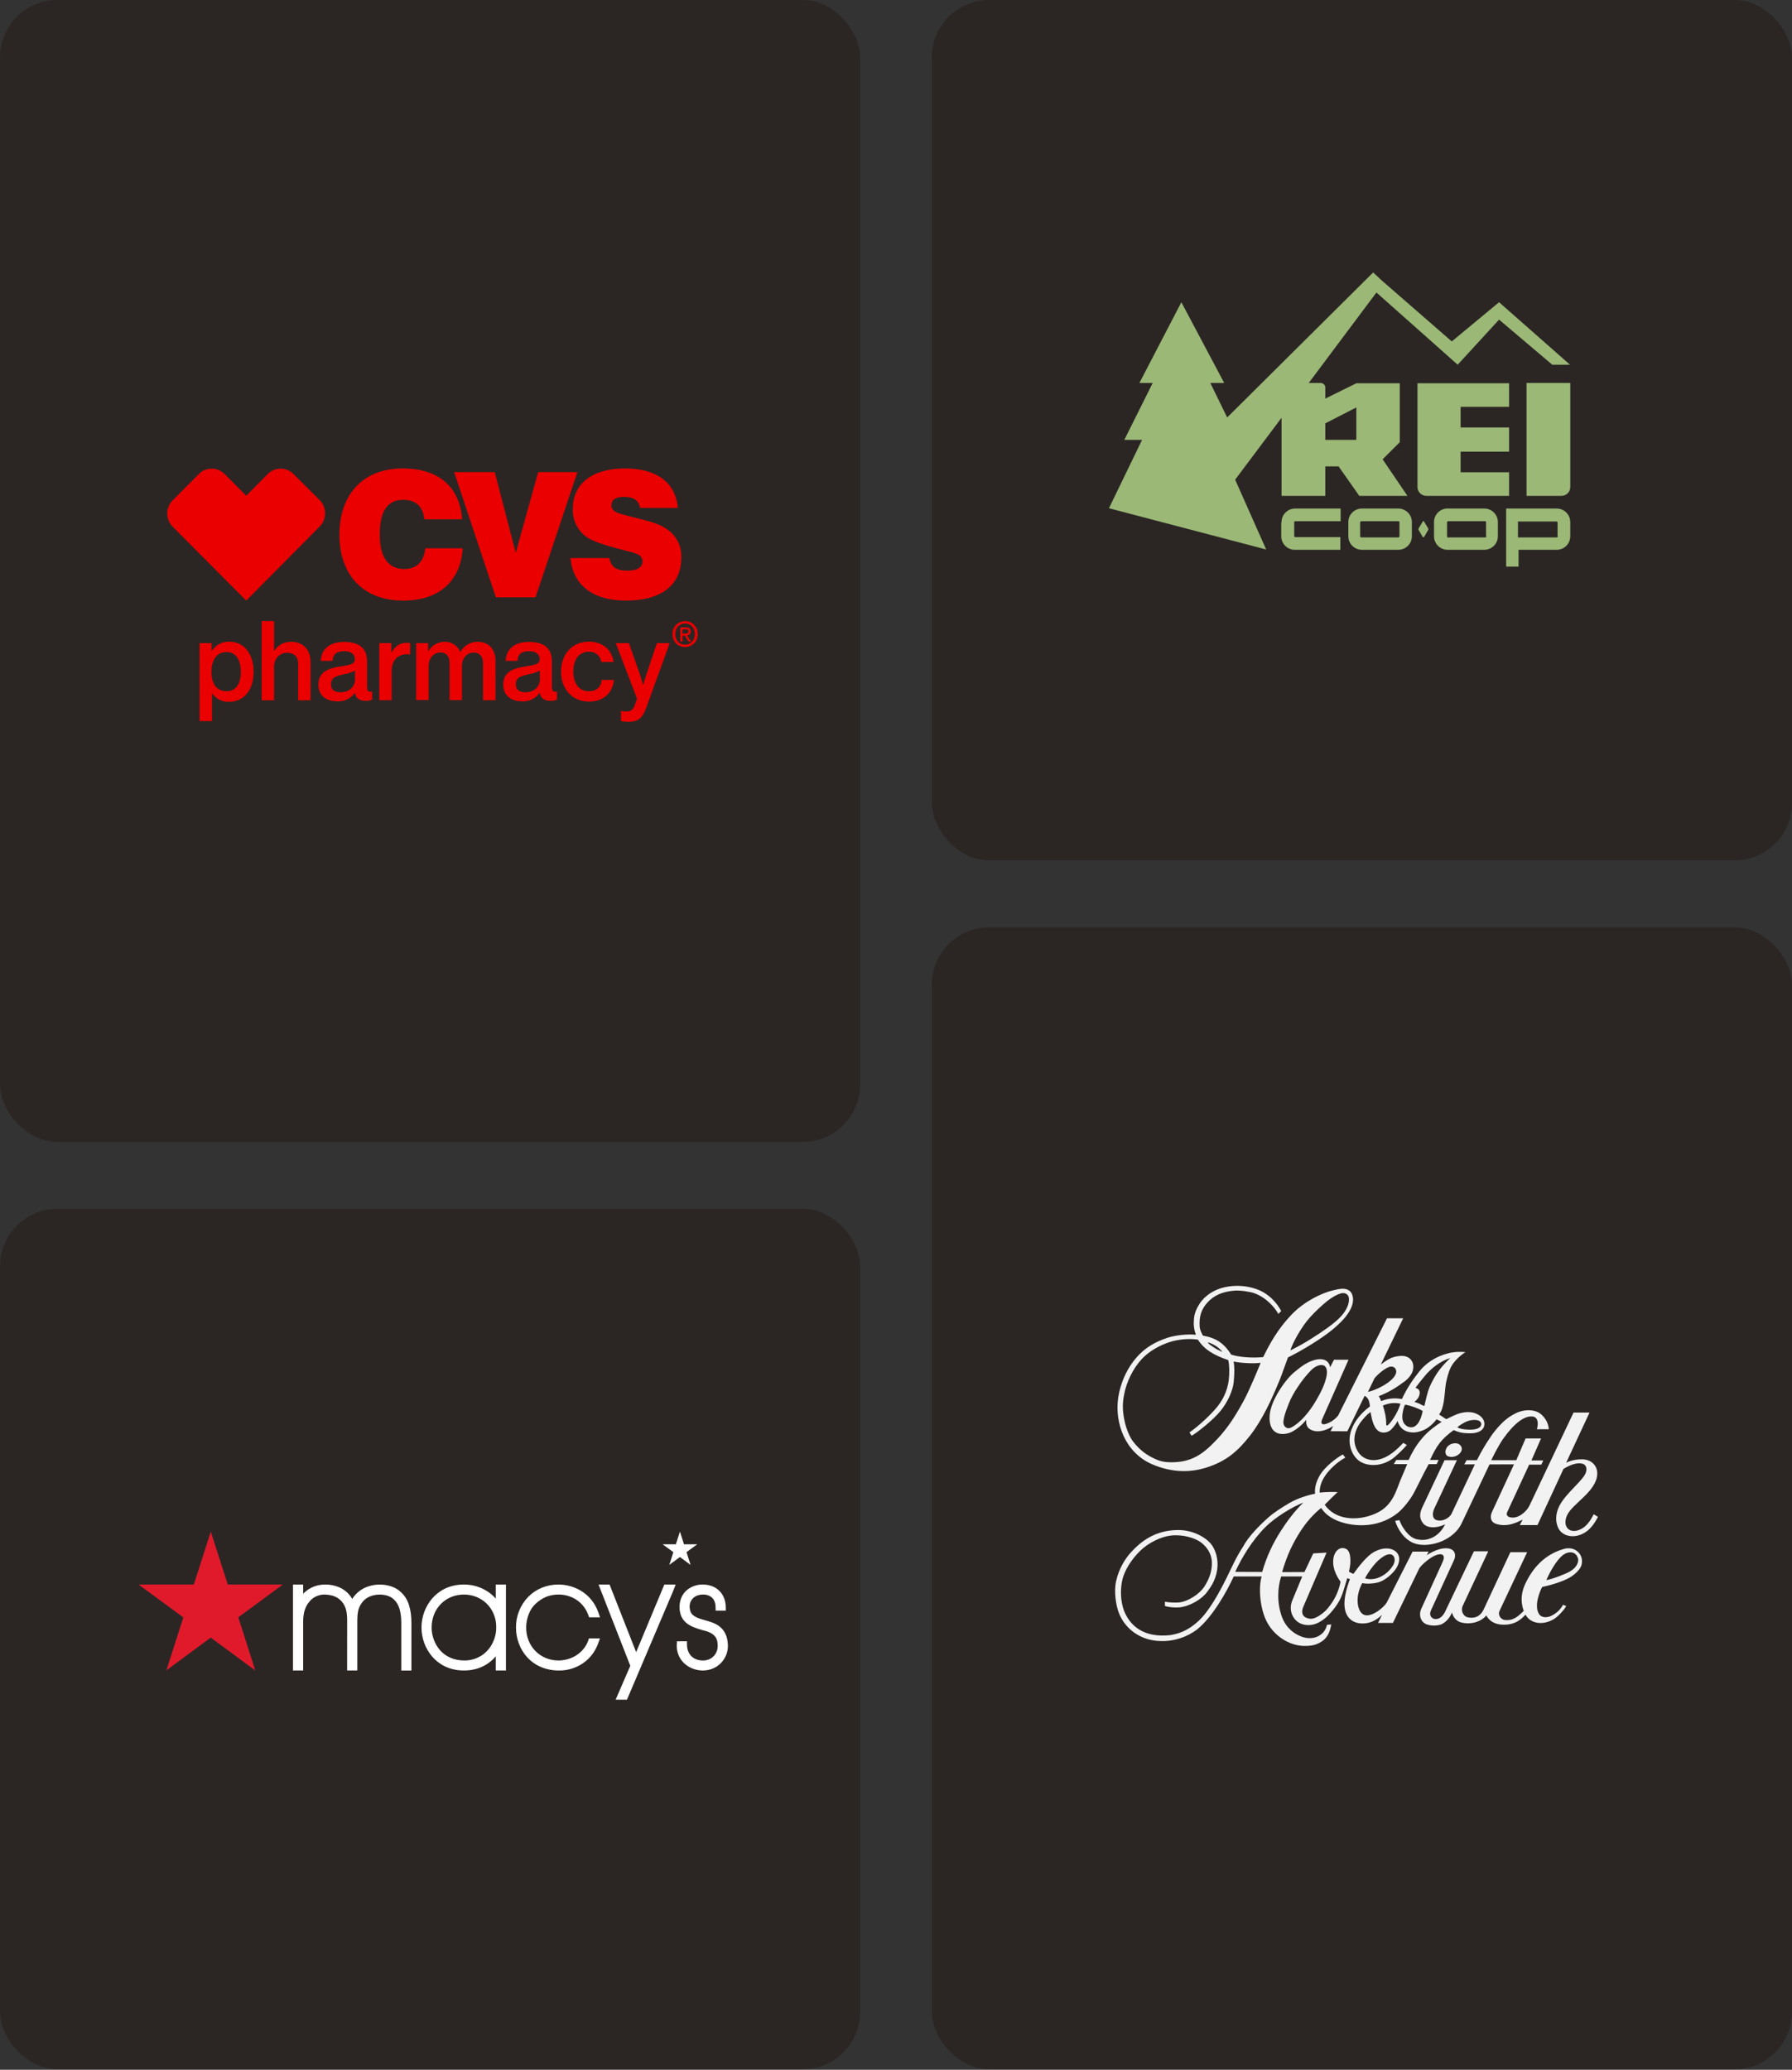
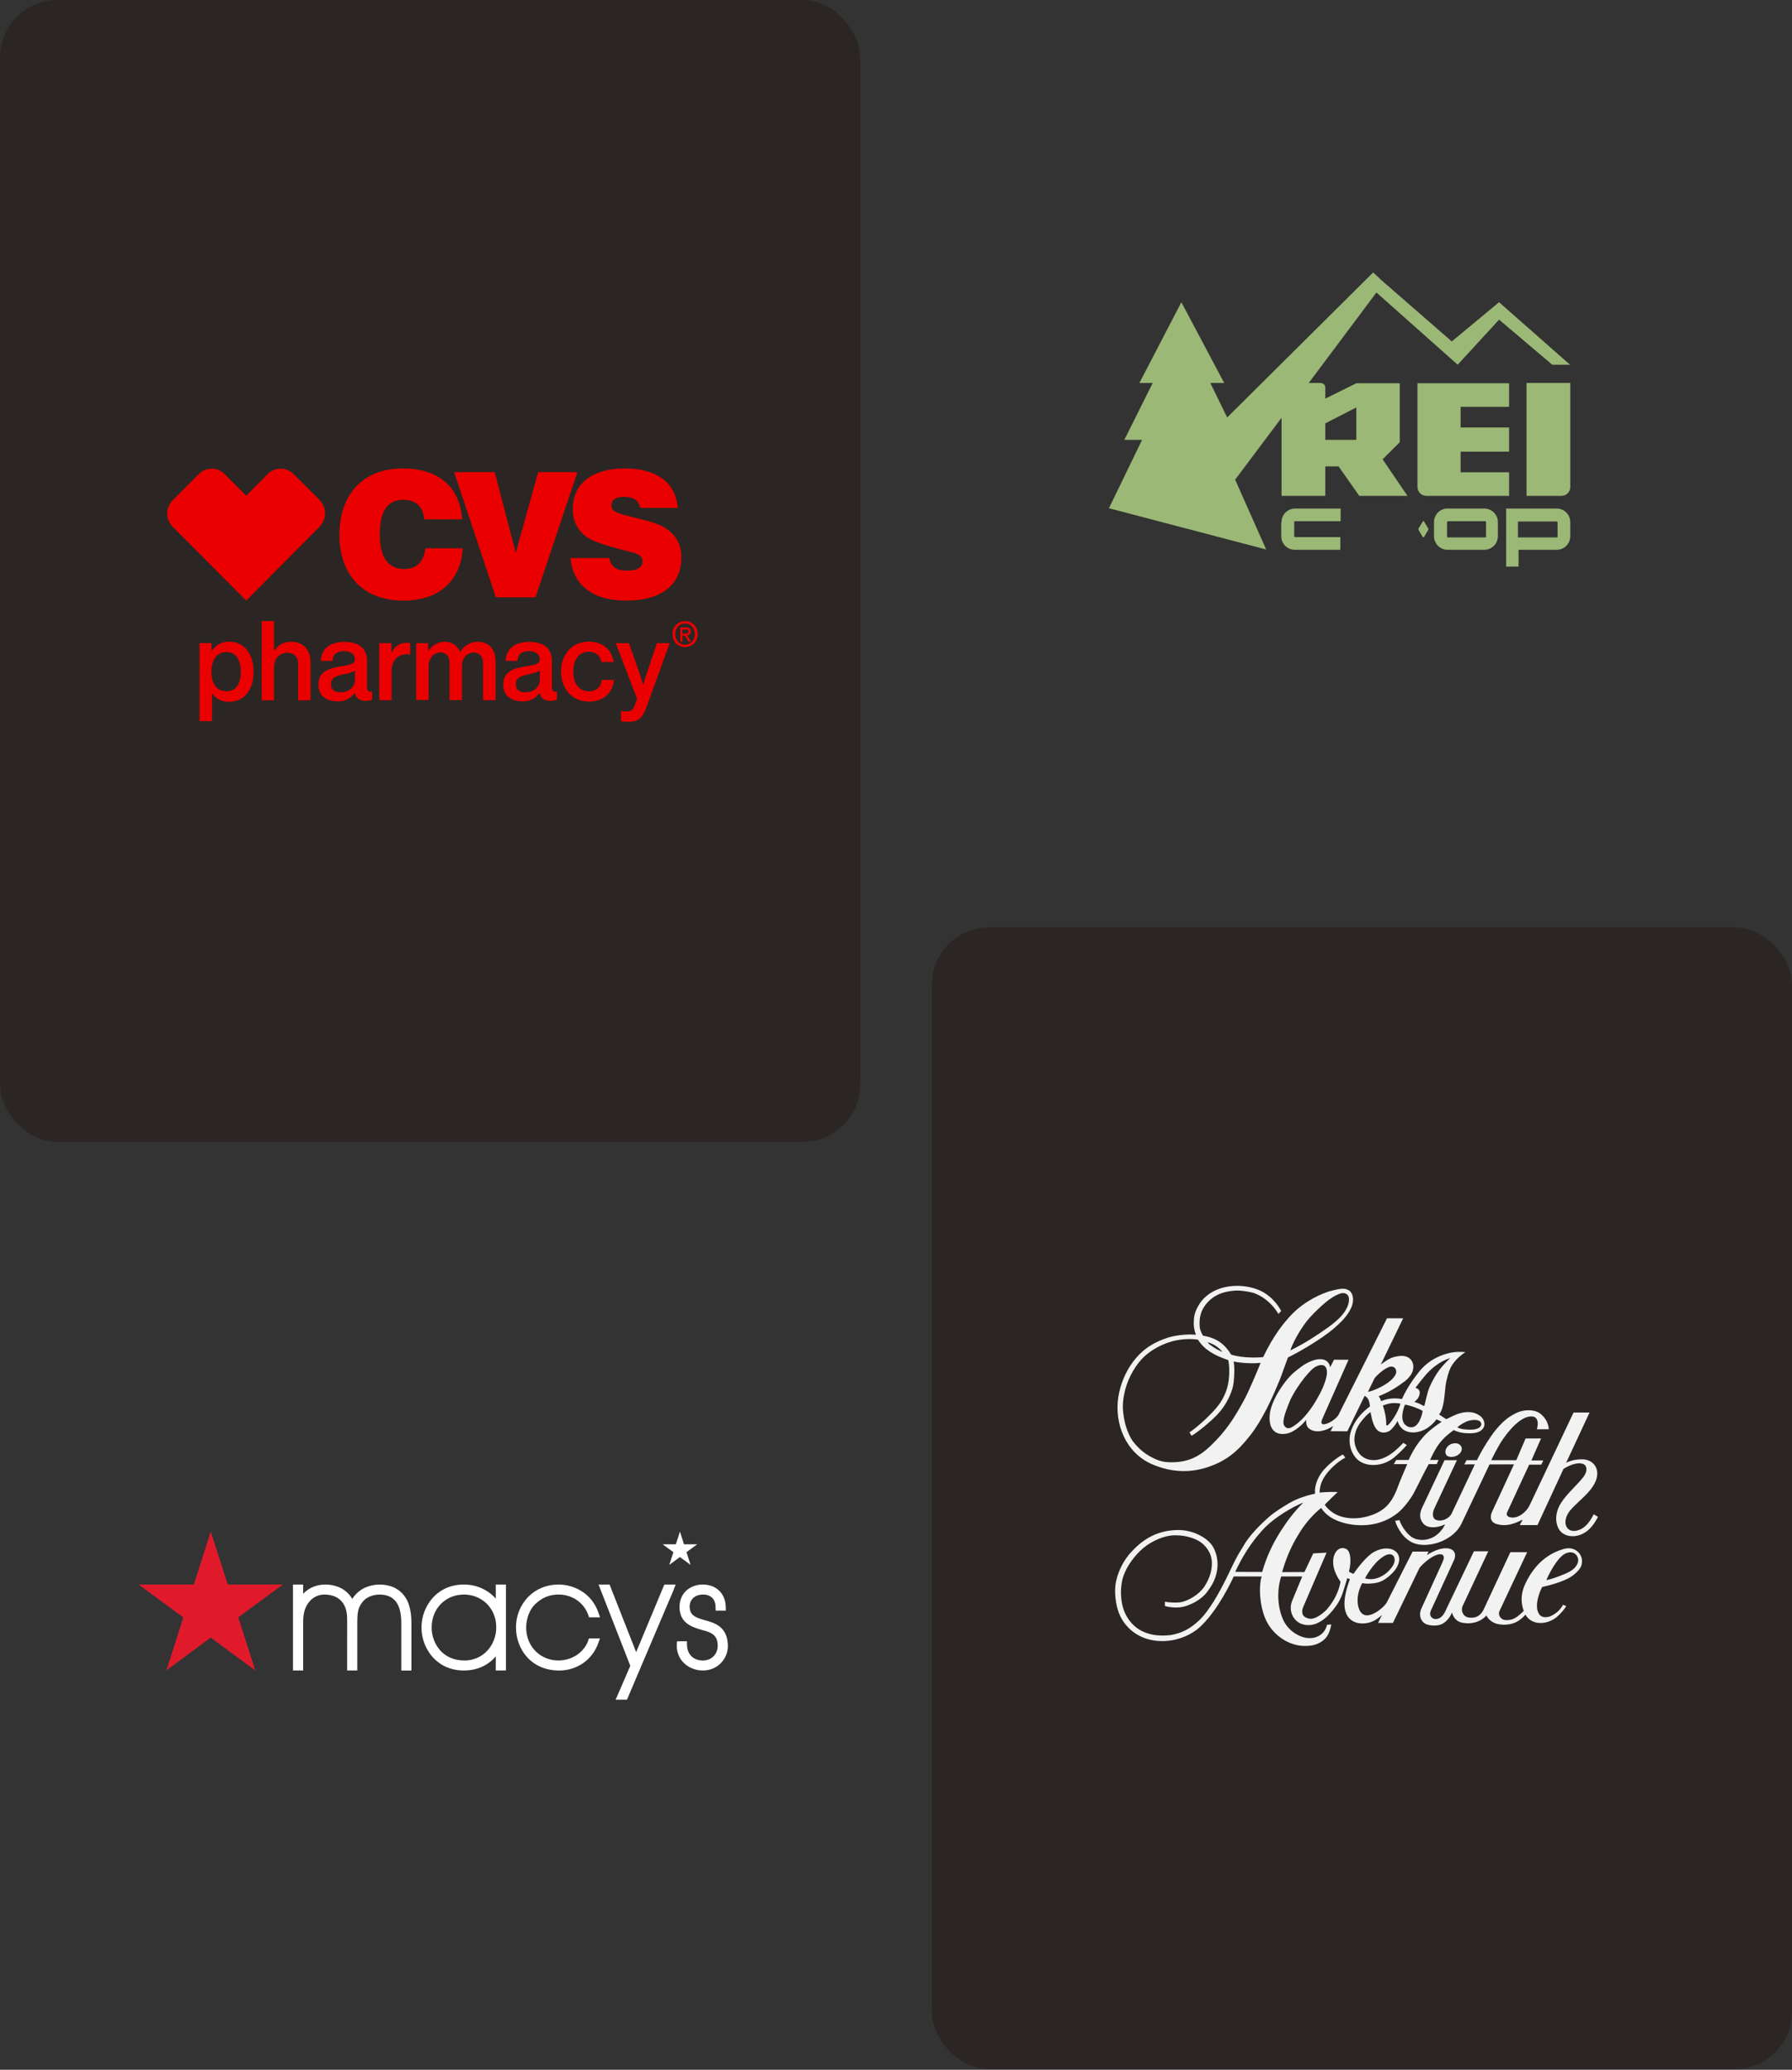
<svg xmlns="http://www.w3.org/2000/svg" width="375" height="433" viewBox="0 0 375 433" fill="none">
  <rect x="0" y="0" width="375" height="433" fill="#333333" stroke="none" />
  <rect width="180" height="238.889" rx="12" fill="#2B2624" />
  <path d="M129.951 150.85V148.717H130.005C130.343 148.813 130.694 148.859 131.045 148.853C132.017 148.853 132.475 148.513 132.813 147.535L133.312 146.177L128.858 134.547H131.612L133.798 140.769C134.163 141.815 134.568 143.256 134.568 143.256H134.622C134.622 143.256 135 141.815 135.377 140.769L137.47 134.547H140.142L135.377 147.671C134.487 150.225 133.596 151 131.558 151H131.261C130.821 151.004 130.381 150.959 129.951 150.864V150.85ZM41.772 150.85V134.547H44.269V136.109H44.337C45.146 135.022 46.28 134.234 47.954 134.234C51.031 134.234 53.069 136.721 53.069 140.538C53.069 144.383 51.045 146.815 47.94 146.815C47.26 146.85 46.581 146.712 45.968 146.412C45.354 146.113 44.825 145.663 44.431 145.103H44.364V150.864L41.772 150.85ZM44.242 140.593C44.242 142.929 45.254 144.614 47.481 144.614C49.331 144.614 50.397 143.052 50.397 140.593C50.397 138.202 49.479 136.408 47.401 136.408C45.2 136.408 44.242 138.283 44.242 140.593ZM117.399 140.511C117.399 136.979 119.639 134.234 123.203 134.234C126.159 134.234 128.021 135.946 128.426 138.487H125.835C125.748 137.87 125.436 137.308 124.959 136.911C124.482 136.514 123.875 136.31 123.257 136.34C121.097 136.34 119.977 138.052 119.977 140.484C119.977 142.875 121.07 144.614 123.216 144.614C124.782 144.614 125.754 143.772 125.916 142.237H128.453C128.251 144.899 126.334 146.774 123.257 146.774H123.203C119.666 146.774 117.399 144.016 117.399 140.511ZM105.305 143.228C105.305 140.511 107.424 139.791 110.164 139.384C111.946 139.085 112.945 138.949 112.945 137.889C112.945 136.87 112.135 136.232 110.704 136.232C109.125 136.232 108.355 136.87 108.288 138.256H105.818C105.885 136.082 107.37 134.289 110.677 134.289C113.862 134.289 115.496 135.62 115.496 138.392V143.595C115.496 144.465 115.671 144.818 116.508 144.682H116.562V146.353C116.292 146.489 115.954 146.611 115.347 146.611C113.943 146.639 113.174 146.149 112.945 144.927C112.537 145.518 111.986 145.994 111.343 146.308C110.699 146.622 109.987 146.764 109.273 146.72C106.979 146.72 105.305 145.538 105.305 143.228ZM110.65 141.055C108.949 141.435 107.95 141.748 107.95 143.133C107.95 144.438 108.814 144.818 109.935 144.818C111.959 144.845 112.972 143.432 112.972 142.182V140.307C112.241 140.676 111.458 140.928 110.65 141.055ZM66.621 143.228C66.621 140.511 68.74 139.791 71.48 139.384C73.248 139.085 74.261 138.949 74.261 137.889C74.261 136.87 73.451 136.232 72.02 136.232C70.441 136.232 69.658 136.87 69.604 138.256H67.134C67.188 136.082 68.686 134.289 71.993 134.289C75.178 134.289 76.812 135.62 76.812 138.392V143.595C76.812 144.465 76.987 144.818 77.824 144.682H77.878V146.353C77.608 146.489 77.27 146.611 76.663 146.611C75.232 146.639 74.49 146.149 74.261 144.927C73.852 145.52 73.298 145.997 72.653 146.311C72.007 146.626 71.291 146.766 70.576 146.72C68.281 146.72 66.621 145.538 66.621 143.228ZM71.966 141.055C70.265 141.435 69.266 141.748 69.266 143.133C69.266 144.438 70.13 144.818 71.237 144.818C73.289 144.845 74.288 143.432 74.288 142.182V140.307C73.557 140.675 72.773 140.928 71.966 141.055ZM101.08 146.489V138.691C101.08 137.264 100.27 136.517 99.136 136.517C97.719 136.517 96.666 137.672 96.666 139.356V146.462H94.075V138.663C94.075 137.237 93.333 136.49 92.185 136.49C90.836 136.49 89.688 137.644 89.688 139.316V146.435H87.097V134.547H89.594V136.204H89.648C90.004 135.604 90.511 135.109 91.118 134.768C91.724 134.427 92.409 134.253 93.103 134.262C93.784 134.247 94.452 134.44 95.021 134.816C95.59 135.192 96.032 135.733 96.289 136.367H96.343C96.702 135.727 97.224 135.195 97.854 134.825C98.485 134.455 99.203 134.26 99.933 134.262C102.268 134.262 103.699 135.797 103.699 138.337V146.489H101.08ZM62.396 146.503V138.813C62.396 137.427 61.532 136.558 60.102 136.558C58.522 136.558 57.348 137.78 57.348 139.506V146.503H54.757V129.928H57.348V136.136H57.402C58.266 134.927 59.292 134.262 60.965 134.262C63.435 134.262 64.988 135.946 64.988 138.473V146.489L62.396 146.503ZM79.376 146.475V134.547H81.9V136.517H81.927C82.642 135.24 83.587 134.479 85.086 134.479C85.335 134.464 85.585 134.487 85.828 134.547V136.924H85.774C85.567 136.873 85.353 136.855 85.14 136.87C83.358 136.87 81.954 138.079 81.954 140.362V146.475H79.376ZM140.722 132.645C140.713 132.291 140.775 131.938 140.905 131.609C141.034 131.279 141.228 130.98 141.475 130.727C141.721 130.475 142.016 130.275 142.342 130.14C142.667 130.005 143.016 129.937 143.368 129.941C144.772 129.941 146 131.014 146 132.658C146 134.302 144.772 135.362 143.368 135.362C141.816 135.362 140.722 134.207 140.722 132.645ZM141.303 132.645C141.303 133.895 142.113 134.873 143.368 134.873C144.502 134.873 145.42 133.949 145.42 132.645C145.42 131.34 144.502 130.43 143.354 130.43C142.194 130.43 141.303 131.354 141.303 132.645ZM144.083 134.234L143.3 132.971H142.842V134.207H142.356V131.245H143.476C144.191 131.245 144.556 131.504 144.556 132.101C144.556 132.645 144.245 132.876 143.786 132.916L144.623 134.234H144.083ZM142.815 132.536H143.395C143.759 132.536 144.07 132.509 144.07 132.074C144.07 131.694 143.732 131.667 143.422 131.667H142.815V132.536ZM119.369 116.735H127.495C127.927 118.705 129.034 119.385 131.315 119.385C133.339 119.385 134.446 118.665 134.446 117.51C134.446 115.852 132.961 115.744 129.857 114.928C126.24 113.977 123.918 113.162 122.838 112.401C121.873 111.735 121.093 110.83 120.573 109.774C120.053 108.718 119.811 107.546 119.869 106.369C119.869 101.301 123.837 98 130.748 98C137.456 98 141.384 100.962 141.843 106.26H133.947C133.677 104.684 132.61 103.951 130.586 103.951C128.831 103.951 127.954 104.535 127.954 105.717C127.954 107.103 129.304 107.374 131.814 108.027C135.053 108.869 137.618 109.372 139.251 110.513C140.305 111.132 141.17 112.028 141.755 113.105C142.34 114.183 142.623 115.4 142.572 116.627C142.572 122.306 138.522 125.648 130.964 125.648C123.986 125.648 119.896 122.346 119.369 116.735ZM71.035 111.831C71.035 103.271 76.15 98 84.235 98C91.794 98 96.221 101.845 96.707 108.638H88.77C88.541 105.989 87.056 104.562 84.343 104.562C81.063 104.562 79.471 106.98 79.471 111.831C79.471 116.586 81.225 119.045 84.613 119.045C87.137 119.045 88.73 117.51 89 114.697H96.829V114.738C96.37 121.613 91.861 125.648 84.384 125.648C76.069 125.648 71.021 120.349 71.021 111.831H71.035ZM36.117 110.173C35.401 109.441 35 108.456 35 107.429C35 106.402 35.401 105.416 36.117 104.684L41.583 99.196C41.932 98.829 42.351 98.538 42.815 98.34C43.279 98.141 43.778 98.039 44.282 98.041C44.794 98.04 45.301 98.142 45.774 98.341C46.247 98.539 46.676 98.829 47.036 99.196L51.531 103.72L55.998 99.196C56.354 98.831 56.778 98.541 57.246 98.343C57.715 98.145 58.217 98.043 58.725 98.043C59.233 98.043 59.735 98.145 60.203 98.343C60.672 98.541 61.096 98.831 61.451 99.196L66.918 104.644C67.633 105.376 68.034 106.361 68.034 107.388C68.034 108.415 67.633 109.401 66.918 110.132L51.531 125.648L36.117 110.173ZM103.766 124.955L95.033 98.774H103.537L107.923 115.662L112.621 98.774H120.827L112.067 124.955H103.766Z" fill="#EA0000" />
-   <rect y="252.889" width="180" height="180" rx="12" fill="#2B2624" />
  <g clip-path="url(#clip0_6737_12690)">
    <path fill-rule="evenodd" clip-rule="evenodd" d="M150.548 340.244C149.614 339.53 148.49 339.222 147.39 338.921L147.269 338.886C146.127 338.564 145.456 338.266 145.02 337.884C144.571 337.499 144.356 336.985 144.318 336.225C144.301 335.887 144.349 335.549 144.46 335.23C144.568 334.929 144.736 334.654 144.955 334.422C145.209 334.153 145.518 333.943 145.861 333.809C146.261 333.656 146.686 333.581 147.113 333.588C147.489 333.575 147.865 333.634 148.22 333.763C148.527 333.873 148.808 334.049 149.043 334.278C149.265 334.505 149.438 334.777 149.548 335.076C149.677 335.438 149.743 335.819 149.742 336.204L149.755 336.946H151.883L151.872 336.179C151.848 334.814 151.381 333.641 150.52 332.797C149.666 331.957 148.483 331.505 147.096 331.487C145.888 331.464 144.71 331.868 143.765 332.629C142.737 333.494 142.194 334.754 142.194 336.277C142.243 337.748 142.72 338.795 143.692 339.576C144.557 340.276 145.754 340.665 146.93 341.011C148.151 341.281 148.96 341.648 149.468 342.167C149.935 342.639 150.167 343.284 150.191 344.183V344.288C150.195 344.699 150.121 345.107 149.973 345.489C149.83 345.862 149.613 346.2 149.336 346.484C149.059 346.769 148.727 346.992 148.362 347.142C147.957 347.303 147.526 347.384 147.092 347.38C146.11 347.38 145.28 347.068 144.688 346.487C144.1 345.906 143.782 345.08 143.765 344.099L143.751 343.357L141.662 343.368L141.624 344.323C141.615 345.585 142.086 346.802 142.938 347.723C143.447 348.269 144.09 348.721 144.806 349.019C145.515 349.32 146.307 349.474 147.089 349.474C147.829 349.474 148.541 349.334 149.209 349.05C149.855 348.774 150.437 348.366 150.921 347.852C151.405 347.338 151.779 346.73 152.021 346.064C152.256 345.412 152.353 344.723 152.312 344.015C152.225 342.321 151.647 341.088 150.548 340.244ZM145.899 323.07H143.135L142.288 320.416L141.433 323.074H138.666L140.908 324.719L140.067 327.373L142.281 325.735L144.512 327.38L143.661 324.719L145.899 323.07ZM133.122 345.636L127.56 331.487H125.253L125.851 333.018C125.9 333.144 127.432 337.079 128.961 340.98L131.897 348.493L128.829 355.584H131.199L140.787 333.035L141.402 331.487H139.023L133.122 345.636ZM112.044 335.549C112.705 334.916 113.474 334.409 114.313 334.05C115.163 333.726 116.067 333.568 116.976 333.585C118.186 333.585 119.435 333.942 120.487 334.593C121.708 335.353 122.614 336.484 123.102 337.856L123.278 338.354H125.568L125.218 337.352C124.574 335.44 123.278 333.822 121.562 332.79C120.138 331.942 118.517 331.493 116.865 331.487C114.42 331.487 112.172 332.405 110.529 334.075C109.705 334.924 109.056 335.93 108.619 337.035C108.181 338.139 107.964 339.321 107.979 340.51C107.979 342.797 108.816 345.038 110.28 346.655C111.943 348.501 114.271 349.477 117.01 349.477C118.802 349.489 120.556 348.948 122.036 347.926C123.489 346.911 124.582 345.472 125.184 343.77L125.547 342.758H123.24L123.067 343.27C122.721 344.295 121.96 345.304 120.981 346.036C119.823 346.9 118.397 347.366 116.865 347.377C115.98 347.38 115.102 347.213 114.278 346.886C113.473 346.563 112.738 346.082 112.116 345.472C111.473 344.84 110.966 344.079 110.629 343.238C110.283 342.384 110.11 341.452 110.11 340.482C110.11 339.537 110.293 338.564 110.646 337.681C110.992 336.806 111.476 336.074 112.044 335.549ZM103.749 331.487V334.439C103.282 333.905 102.75 333.433 102.165 333.035C100.661 332.016 98.89 331.477 97.081 331.487C93.712 331.487 91.633 333.049 90.478 334.359C89.01 336.052 88.201 338.228 88.201 340.481C88.201 342.733 89.01 344.909 90.478 346.603C91.629 347.912 93.712 349.474 97.084 349.474C98.831 349.474 100.404 349.054 101.764 348.22C102.511 347.762 103.175 347.187 103.749 346.505V349.474H105.876V331.487H103.749ZM103.756 341.634C103.687 342.072 103.576 342.485 103.431 342.87C102.987 344.196 102.147 345.348 101.027 346.169C99.897 346.969 98.549 347.391 97.171 347.377C95.095 347.377 93.335 346.638 92.086 345.237C90.952 343.919 90.327 342.23 90.325 340.482C90.325 338.571 91.01 336.82 92.255 335.553C93.501 334.285 95.213 333.585 97.081 333.585C98.475 333.585 99.799 333.984 100.92 334.733C102.027 335.479 102.874 336.536 103.362 337.804C103.514 338.175 103.635 338.574 103.715 338.991C103.794 339.411 103.836 339.852 103.836 340.328C103.853 340.759 103.825 341.197 103.756 341.634ZM84.106 333.27C83.516 332.671 82.803 332.212 82.017 331.925C80.253 331.307 78.327 331.353 76.594 332.055C75.407 332.555 74.398 333.408 73.702 334.502C73.547 334.207 73.36 333.93 73.145 333.676C72.547 332.957 71.785 332.396 70.925 332.041C70.009 331.665 69.028 331.477 68.04 331.487C67.379 331.487 66.366 331.593 65.297 332.086C64.595 332.415 63.972 332.86 63.44 333.42V331.487H61.312V349.47H63.44V339.373C63.44 338.392 63.544 337.566 63.761 336.862C63.969 336.183 64.291 335.602 64.754 335.059C65.09 334.614 65.581 334.233 66.165 333.963C66.774 333.686 67.421 333.553 68.019 333.585C68.849 333.613 69.579 333.767 70.188 334.047C70.776 334.317 71.27 334.712 71.651 335.209C72.011 335.696 72.225 336.12 72.377 336.634C72.561 337.258 72.647 338.024 72.647 339.047L72.64 349.474H74.767V339.527C74.767 338.452 74.802 337.597 74.968 336.908C75.113 336.298 75.373 335.773 75.843 335.157C76.237 334.639 76.787 334.233 77.483 333.952C78.728 333.455 80.236 333.511 81.253 333.889C81.75 334.069 82.2 334.363 82.567 334.747C83.024 335.209 83.373 335.826 83.605 336.582C83.847 337.384 83.972 338.375 83.972 339.523V349.477H86.095V339.52C86.095 338.14 85.936 336.915 85.618 335.889C85.336 334.903 84.817 334.003 84.106 333.27Z" fill="white" />
    <path fill-rule="evenodd" clip-rule="evenodd" d="M44.094 342.59L53.426 349.474L49.864 338.35L59.185 331.487H47.66L44.108 320.416L40.559 331.487H29L38.367 338.368L34.818 349.442L44.094 342.59Z" fill="#E11A2B" />
  </g>
-   <rect x="195" width="180" height="180" rx="12" fill="#2B2624" />
  <path fill-rule="evenodd" clip-rule="evenodd" d="M310.79 106.387H303.182C302.782 106.352 302.38 106.401 302.002 106.532C301.623 106.663 301.276 106.872 300.984 107.146C300.692 107.419 300.462 107.752 300.307 108.12C300.153 108.489 300.079 108.886 300.089 109.286V112.185C300.089 112.562 300.165 112.936 300.312 113.285C300.458 113.633 300.674 113.948 300.944 114.213C301.215 114.477 301.536 114.684 301.889 114.823C302.241 114.962 302.618 115.029 302.997 115.021H310.603C311.358 115.021 312.081 114.722 312.615 114.19C313.148 113.658 313.448 112.937 313.448 112.185V109.286C313.456 108.903 313.387 108.522 313.244 108.167C313.101 107.811 312.888 107.488 312.616 107.218C312.345 106.947 312.021 106.733 311.664 106.591C311.308 106.448 310.926 106.378 310.542 106.387H310.79ZM311.038 112.185C311.037 112.25 311.011 112.312 310.964 112.358C310.918 112.404 310.855 112.429 310.79 112.429H303.182C303.146 112.45 303.106 112.461 303.065 112.462C303.024 112.463 302.984 112.454 302.947 112.436C302.911 112.418 302.879 112.391 302.856 112.357C302.832 112.324 302.817 112.286 302.812 112.245V109.286C302.812 109.099 302.936 109.039 303.121 109.039H310.727C310.851 109.039 310.975 109.039 310.975 109.286V112.185H311.038ZM298.048 109.102C297.925 108.978 297.803 108.978 297.74 109.102L296.875 110.518C296.842 110.575 296.825 110.639 296.825 110.704C296.825 110.769 296.842 110.833 296.875 110.889L297.74 112.369H297.988L298.853 110.889C298.885 110.833 298.902 110.769 298.902 110.704C298.902 110.639 298.885 110.575 298.853 110.518L297.988 109.102M325.818 106.387H315.182V118.535H317.777V115.021H325.818C326.561 115.004 327.269 114.698 327.788 114.168C328.308 113.638 328.599 112.926 328.599 112.185V109.286C328.608 108.913 328.542 108.543 328.407 108.195C328.272 107.848 328.069 107.531 327.811 107.262C327.553 106.992 327.244 106.777 326.902 106.626C326.56 106.476 326.191 106.395 325.818 106.387ZM326.005 112.185C326.006 112.223 325.998 112.261 325.981 112.295C325.965 112.33 325.941 112.361 325.91 112.384C325.88 112.408 325.845 112.424 325.807 112.432C325.77 112.44 325.731 112.439 325.694 112.429H317.653V109.102H325.694C325.818 109.102 325.942 109.102 325.942 109.346V112.245L326.005 112.185ZM319.448 103.737H326.746C327.217 103.738 327.671 103.56 328.016 103.24C328.361 102.919 328.57 102.479 328.602 102.01V80.122H319.448V103.737ZM268.117 109.286V112.185C268.117 112.562 268.193 112.936 268.339 113.283C268.486 113.631 268.701 113.947 268.971 114.211C269.241 114.475 269.562 114.683 269.914 114.822C270.266 114.961 270.642 115.028 271.02 115.021H280.482V112.369H271.02C270.975 112.358 270.933 112.335 270.9 112.302C270.867 112.269 270.844 112.228 270.833 112.182V109.288C270.833 109.102 270.833 109.041 271.083 109.041H280.546V106.389H271.02C270.641 106.389 270.266 106.464 269.917 106.611C269.568 106.757 269.251 106.972 268.986 107.242C268.721 107.512 268.513 107.832 268.374 108.183C268.235 108.535 268.167 108.91 268.176 109.288M298.481 103.739H315.797V98.802H305.652V94.486H315.797V89.429H305.652V85.113H315.797V80.182H296.625V101.885C296.625 102.375 296.821 102.846 297.169 103.193C297.517 103.54 297.989 103.735 298.481 103.735" fill="#9BB876" />
  <path fill-rule="evenodd" clip-rule="evenodd" d="M268.181 87.523V103.737H277.335V97.571H280.116L284.448 103.737H294.527L289.333 96.091L292.919 92.514V80.184H283.826L277.335 83.389V81.047C277.335 80.553 276.902 80.121 276.344 80.121H273.87L288.036 61.192L305.041 76.3L313.699 66.867L324.832 76.3H328.542L313.699 63.227L303.804 71.429L289.209 58.729L287.353 57L256.802 87.336L253.277 80.121H256.183L247.216 63.227L238.434 80.121H241.216L235.279 92.022H238.991L232.062 106.326L264.965 114.958L258.471 100.346L268.181 87.397V87.523ZM277.335 88.569L283.828 85.239V92.02H277.335V88.569Z" fill="#9BB876" />
-   <path fill-rule="evenodd" clip-rule="evenodd" d="M292.669 106.387H284.878C284.134 106.419 283.432 106.74 282.924 107.282C282.415 107.824 282.14 108.543 282.157 109.286V112.184C282.157 112.926 282.448 113.638 282.968 114.168C283.488 114.698 284.195 115.004 284.939 115.02H292.669C293.412 115.005 294.121 114.699 294.641 114.169C295.161 113.639 295.453 112.926 295.453 112.184V109.286C295.461 108.908 295.394 108.532 295.254 108.181C295.115 107.83 294.907 107.509 294.642 107.239C294.377 106.969 294.061 106.755 293.711 106.608C293.362 106.462 292.987 106.387 292.608 106.387H292.669ZM292.856 112.184C292.855 112.25 292.829 112.312 292.782 112.358C292.736 112.403 292.673 112.429 292.608 112.429H284.878C284.822 112.431 284.767 112.414 284.722 112.38C284.677 112.347 284.644 112.299 284.63 112.245V109.286C284.63 109.099 284.817 109.039 284.939 109.039H292.669C292.669 109.039 292.856 109.039 292.856 109.286V112.184Z" fill="#9BB876" />
  <rect x="195" y="194" width="180" height="238.889" rx="12" fill="#2B2624" />
  <path fill-rule="evenodd" clip-rule="evenodd" d="M330.146 324.6C329.47 324 328.467 323.693 327.207 324.058C324.068 324.977 321.245 327.051 319.251 331.2C318.399 332.943 318.084 334.888 318.866 337.009C317.71 338.093 316.754 339.106 314.887 338.906C314.188 338.835 313.359 337.964 313.803 336.997L319.577 324.719H316.065L310.478 336.703C309.881 337.975 308.821 338.659 307.269 338.376C306.207 338.199 305.6 336.997 306.114 335.901L311.435 324.542H308.436L302.393 337.198C301.202 339.707 298.601 338.741 299.441 336.904L304.295 326.321C304.691 325.437 304.609 324.212 303.115 323.941C301.925 323.729 300.233 324.259 298.578 325.344L298.939 324.601H295.602L290.189 335.266C289.583 336.279 287.261 338.2 285.733 337.905C284.508 337.682 283.948 335.973 284.123 334.158C284.24 332.944 284.753 331.719 285.068 331.189C286.083 331.425 287.623 331.271 288.499 331.012C289.513 330.706 290.563 329.951 291.473 328.985C292.896 327.501 293.34 325.556 291.987 324.508C291.123 323.836 289.537 323.624 287.635 324.614C285.931 325.497 283.913 328.278 283.225 329.256C282.863 329.138 282.641 328.974 282.279 328.797C282.594 327.56 282.653 326.629 282.536 325.662C282.385 324.483 281.953 323.941 281.043 323.859C280.214 323.8 279.444 324.436 279.106 325.65C278.966 326.18 278.943 326.958 279.036 327.535C279.235 328.831 279.935 330.092 280.53 330.917C280.133 332.909 279.328 334.676 277.858 336.456C277.321 337.127 276.143 338.106 275.139 338.483C274.463 338.741 273.868 338.706 273.191 338.353C272.503 338 272.293 337.187 272.725 336.161L277.602 324.813L274.813 324.978L272.97 328.879L268.292 328.89C269.412 325.084 270.566 322.845 272.06 320.465C273.32 318.485 274.836 316.765 276.47 315.468C278.395 318.52 283.131 319.393 286.503 318.992C288.766 318.732 290.797 317.837 292.36 316.623C293.619 315.668 295.09 313.712 295.754 312.534C296.28 311.626 298.029 307.962 298.975 306.301H300.643L301.04 305.429H299.254C300.678 302.353 301.623 301.057 304.201 299.184C304.702 299.407 305.414 299.655 305.939 299.737C306.464 299.82 307.234 299.867 307.957 299.843C308.879 299.808 309.743 299.549 310.232 298.983C310.734 298.417 310.711 297.687 310.465 297.121C310.057 296.19 308.867 295.565 307.829 295.448C307.21 295.377 306.511 295.401 305.683 295.612C304.539 295.872 302.87 296.838 302.637 296.897L301.155 295.919C302.218 294.528 302.252 291.971 302.485 290.05C302.66 288.554 303.209 286.833 303.559 286.126C304.131 284.972 305.309 283.723 306.662 282.874C305.821 282.768 304.504 282.756 303.092 283.098C300.433 283.77 298.391 285.184 297.014 286.904C295.952 288.247 294.529 290.144 293.374 292.678C291.741 292.407 290.364 292.56 289.022 293.125C288.883 292.702 288.765 292.442 288.509 292.089C290.318 291.394 291.963 290.462 293.526 289.284C294.262 288.829 294.881 288.207 295.334 287.469C295.789 286.727 295.894 285.654 295.555 284.936C295.078 283.922 294.027 283.486 292.616 283.71C291.088 283.911 290.318 284.476 288.953 285.454L293.631 275.791H290.248L280.027 296.131C279.409 296.897 278.546 297.557 277.438 297.898C277.123 297.992 276.726 298.028 276.586 297.781C276.458 297.568 276.551 297.215 276.691 296.885L282.197 284.465L279.164 284.454L278.347 286.044C278.102 284.383 276.388 283.711 273.658 285.078C272.561 285.632 271.826 286.28 270.776 287.128C269.166 288.436 265.934 292.82 265.69 296.107C265.55 297.981 266.098 299.289 267.288 299.796C268.151 300.173 269.458 299.972 270.204 299.607C271.476 298.994 272.678 297.898 273.331 297.026C273.284 297.78 273.425 298.523 274.031 298.935C275.536 299.96 277.636 299.23 278.978 298.323L278.441 299.419L281.953 299.43L285.569 292.006C285.827 292.136 286.152 292.43 286.293 292.69C286.491 293.043 286.619 293.55 286.678 294.233C285.103 295.4 283.551 297.014 282.77 299.217C281.79 302.022 282.957 304.791 284.718 305.816C285.827 306.453 287.191 306.629 288.602 306.37C289.84 306.134 290.679 305.639 291.169 305.333C292.033 304.779 293.759 303.07 294.4 302.305L293.665 301.857C292.464 303.07 290.749 304.873 288.427 305.357C287.074 305.651 285.686 305.333 284.752 304.425C284.053 303.742 283.388 302.446 283.423 301.067C283.458 299.701 284.053 298.357 284.893 297.32C285.488 296.577 286.094 295.894 286.794 295.399C287.11 297.108 287.518 299.052 288.835 299.57C289.605 299.877 290.585 299.606 291.122 299.064C291.705 298.475 292.195 297.792 292.463 297.261C292.79 298.463 293.677 299.618 295.648 299.677C296.71 299.712 297.923 299.217 298.413 298.923C299.276 298.416 300.128 297.604 300.617 296.92L301.68 297.45C300.654 298.098 298.728 299.476 297.585 300.903C296.255 302.434 295.298 304.238 294.773 305.428H292.183L291.67 306.299H294.482C293.781 307.961 292.988 309.753 292.486 311.131C291.262 314.454 289.71 316.15 286.536 317.128C283.515 318.071 279.397 317.918 277.215 314.795C278.096 313.89 278.999 313.006 279.922 312.144C279.28 312.097 277.518 312.097 276.153 312.25C276.153 310.989 276.526 309.976 277.145 308.974C278.055 307.49 279.956 305.745 281.531 304.944L281.006 304.273C279.431 305.133 277.296 306.912 276.339 308.397C275.779 309.281 275.009 310.848 275.196 312.486C273.551 312.816 271.451 313.476 269.795 314.454C268.348 315.315 266.644 316.375 265.49 317.4C263.6 319.061 261.232 321.477 260.17 323.492C258.525 326.049 257.906 327.616 256.635 330.185C255.118 333.237 253.018 337.055 250.848 339.07C248.993 340.791 247.255 341.674 244.968 342.063C239.368 342.711 236.428 340.131 235.18 336.878C234.515 334.981 234.41 332.73 234.807 330.774C235.238 328.547 236.837 326.131 238.68 324.364C240.383 322.726 242.95 321.476 245.027 321.241C247.43 320.97 250.067 321.701 251.385 322.726C252.516 323.61 253.532 324.965 253.601 326.815C253.671 328.853 252.901 330.562 252.038 331.905C250.976 333.543 248.619 334.981 246.905 335.217C246.205 335.323 244.63 335.264 243.778 335.087V335.971C244.536 336.243 245.959 336.36 246.835 336.266C249.098 336.03 251.606 334.452 252.598 333.049C253.217 332.177 254.325 330.833 254.698 328.477C254.966 326.756 254.64 324.906 253.765 323.481C252.68 321.737 249.728 320.063 246.52 320.087C241.818 320.111 238.808 322.372 236.603 324.824C235.437 326.119 234.106 328.205 233.535 330.892C233.092 332.966 233.512 335.853 234.153 337.467C235.507 340.897 238.738 343.183 242.763 343.312C245.704 343.43 248.445 342.44 250.463 340.92C253.765 338.292 256.786 332.836 258.174 329.796H264.019C263.319 332.07 263.657 336.406 265.023 339.129C266.597 342.287 269.783 344.207 272.687 344.325C274.589 344.396 275.546 344.054 276.548 343.429C277.751 342.676 278.322 341.426 278.578 339.835L277.692 339.918C277.423 341.108 276.689 341.979 275.545 342.44C274.542 342.829 273.375 342.77 272.384 342.393C270.949 341.874 269.187 340.684 268.3 338.351C267.145 335.287 267.367 332.011 268.102 329.796H272.512L270.412 334.863C269.689 336.643 270.331 338.433 271.625 339.341C272.757 340.142 274.285 340.083 275.265 339.73C276.456 339.293 277.529 338.445 278.404 337.455C280.049 335.617 280.69 334.285 281.239 332.436C281.39 331.929 281.705 330.951 281.927 330.161L282.487 330.361C281.973 331.788 280.737 335.252 281.705 337.526C282.545 339.506 284.528 339.824 286.057 339.553C287.293 339.341 288.285 338.693 289.206 337.832L288.378 339.523H291.481L297.035 328.04C297.745 327.097 299.287 325.848 300.325 325.412C301.899 324.764 302.518 325.377 301.899 326.744L297.443 336.513C296.813 337.868 297.303 339.364 298.552 339.824C299.695 340.237 301.095 340.083 301.759 339.753C302.845 339.164 303.462 338.257 303.847 337.338C304.128 338.48 304.944 339.282 305.959 339.47C308.036 339.894 309.961 339.222 311.033 337.962C311.593 339.058 312.76 339.812 314.348 339.883C317.194 340.024 318.442 338.598 319.236 337.797C320.227 339.635 322.793 340.142 325.174 338.716C325.932 338.256 327.261 336.913 327.752 335.994L327.087 335.723C326.574 336.655 325.85 337.455 324.59 338.056C323.844 338.409 322.607 338.54 322.047 337.632C321.709 337.079 321.604 336.477 321.627 335.735C321.65 334.603 322.234 332.871 322.724 331.999C325.232 331.457 327.764 330.597 329 329.701C330.108 328.901 330.867 328.004 330.995 327.226C331.22 326.026 330.777 325.166 330.146 324.6ZM287.906 326.964C288.501 326.305 289.539 325.468 290.309 325.233C291.208 324.95 291.896 325.421 291.849 326.469C291.815 327.247 291.173 328.06 290.624 328.626C289.271 330.016 287.323 330.735 285.654 330.182C286.249 329.003 287.206 327.743 287.906 326.964ZM306.994 297.347C307.521 297.143 308.084 297.043 308.65 297.053C309.304 297.064 309.945 297.311 309.98 297.901C310.003 298.596 309.186 298.973 308.312 299.055C307.729 299.114 306.959 299.09 306.258 298.996C305.803 298.926 305.348 298.831 304.963 298.596C305.511 298.09 306.468 297.559 306.994 297.347ZM275.451 292.926C273.958 295.483 272.08 297.663 270.225 298.63C269.21 299.148 268.498 298.3 268.568 297.428C268.685 296.143 269.187 294.976 269.758 293.48C270.179 292.396 270.902 291.17 271.497 290.275C272.57 288.648 273.398 287.659 274.378 286.645C275.206 285.797 276.222 285.431 276.887 285.62C277.68 285.832 277.785 286.881 277.61 287.824C277.306 289.486 276.408 291.3 275.451 292.926ZM286.262 291.184L287.638 288.333C288.327 287.496 289.587 286.435 290.52 286.035C291.723 285.528 292.41 286.494 292.119 287.355C291.453 289.216 287.697 290.937 286.262 291.184ZM290.714 297.882C290.329 298.306 290.084 298.282 290.084 298.023C290.119 296.621 289.746 295.112 289.384 294.052C290.656 293.521 291.682 293.392 293.07 293.651C292.604 295.171 291.682 296.809 290.714 297.882ZM295.119 298.587C294.477 298.528 293.859 298.01 293.625 297.409C293.403 296.784 293.403 296.266 293.532 295.5C293.625 294.887 293.905 294.026 294.021 293.862C295.201 294.039 296.88 294.651 297.708 295.181C297.592 295.983 296.892 298.823 295.119 298.587ZM300.057 288.381C299.567 289.276 299.17 290.007 298.833 291.067C298.658 291.609 298.353 292.918 298.062 294.131C297.701 294.06 297.408 293.849 297.083 293.683C296.733 293.518 296.336 293.388 295.974 293.271C296.324 293.035 296.779 292.552 296.954 292.069C297.187 291.433 297.129 290.985 296.836 290.667C296.696 290.513 296.405 290.419 296.207 290.325C296.673 289.677 297.653 288.463 298.213 287.791C299.38 286.389 301.293 284.775 303.487 284.103C302.064 285.47 300.943 286.755 300.057 288.381ZM267.966 320.375C266.333 322.956 265.073 325.584 264.128 328.859L258.493 328.836C259.742 326.056 262.016 322.214 264.909 319.362C266.869 317.441 270.276 315.32 272.737 314.342C270.824 316.227 269.237 318.372 267.966 320.375ZM330.259 326.516C330.095 327.777 329.022 328.637 327.482 329.261C325.743 329.98 324.717 330.346 323.585 330.569C324.611 328.236 326.245 325.55 327.704 324.949C329.559 324.195 330.363 325.75 330.259 326.516Z" fill="#F2F2F2" />
  <path fill-rule="evenodd" clip-rule="evenodd" d="M282.402 270.032C281.492 269.349 280.314 269.607 278.797 269.985C276.592 270.527 272.987 272.2 270.269 275.028C268.577 276.843 266.618 279.177 264.33 283.913C261.892 284.149 259.092 283.89 257.634 283.384C256.211 281.109 254.589 279.919 251.719 279.412C251.428 278.847 251.078 278.222 251.043 277.456C250.915 275.476 251.357 273.909 252.711 272.448C254.064 270.975 255.838 270.197 258.404 269.997C259.617 269.926 261.648 270.232 262.511 270.55C264.109 271.151 265.311 272.118 266.325 273.237C266.78 273.732 267.503 274.745 267.503 274.899L268.11 274.263C267.259 272.66 265.544 270.562 262.814 269.643C260.901 268.995 258.696 268.771 256.327 269.278C254.064 269.773 252.104 271.034 250.972 272.836C250.366 273.803 249.946 274.757 249.852 275.901C249.736 277.161 249.852 278.116 250.249 279.235C248.429 279.046 245.909 279.353 244.404 279.836C241.487 280.779 239.096 282.216 237.077 284.926C235.654 286.824 234.465 289.44 234.021 292.256C233.17 297.747 235.515 303.969 241.173 306.361C245.303 308.105 249.118 308.105 252.595 306.974C256.549 305.69 258.965 303.699 261.636 300.269C264.121 297.087 266.069 292.88 267.842 288.567C268.321 287.365 268.788 285.916 269.523 283.984C272.474 282.534 276.534 280.06 278.809 278.186C280.535 276.737 281.97 275.335 282.752 273.602C283.487 271.952 283.09 270.562 282.402 270.032ZM253.312 280.997C253.989 281.256 254.794 281.75 255.295 282.257C255.388 282.34 255.738 282.717 255.773 282.811C255.61 282.799 255.178 282.517 255.132 282.505C254.502 282.269 253.405 281.48 253.055 281.221C253.055 281.221 252.775 280.926 252.729 280.82C252.822 280.831 253.149 280.926 253.312 280.997ZM260.39 292.796C258.722 295.906 256.959 298.734 254.65 301.138C252.806 303.047 250.473 305.557 246.308 305.864C244.617 305.993 243.287 305.887 242.038 305.357C239.822 304.402 238.422 303.248 237.115 301.575C236.462 300.75 235.668 298.982 235.307 297.156C234.84 294.858 234.898 293.491 235.248 291.688C235.727 289.131 237.08 286.327 238.911 284.335C240.463 282.65 242.761 281.401 244.768 280.765C246.681 280.14 249.015 279.999 250.683 280.258C251.978 282.296 253.95 283.499 257.029 284.535C257.262 285.549 257.321 287.14 257.134 288.695C256.866 290.923 255.909 293.008 254.299 294.811C252.619 296.732 250.018 298.959 248.909 299.654L249.352 300.361C250.239 299.925 253.785 297.168 255.395 295.188C256.993 293.231 257.997 290.816 258.16 289.178C258.359 287.151 258.347 286.02 258.16 284.842C259.887 285.195 262.512 285.289 263.807 285.101C263.131 286.797 261.381 290.957 260.39 292.796ZM281.167 274.728C280.432 275.718 279.113 276.861 277.772 277.804C275.789 279.218 272.942 281.103 270.025 282.505C270.457 281.056 271.997 278.275 273.327 276.566C274.376 275.212 275.601 274.057 276.768 272.996C277.865 272.018 279.311 270.946 280.583 270.581C281.446 270.333 282.111 270.793 282.239 271.37C282.45 272.313 282.053 273.514 281.167 274.728ZM322.483 295.859C321.258 294.799 318.925 294.763 317.117 295.694C315.425 296.554 314.305 297.556 312.871 299.312C311.949 300.431 310.316 302.941 309.067 305.475H306.897L306.43 306.358L308.636 306.347L303.735 316.716C303.362 317.47 301.927 318.46 300.539 317.977C299.746 317.695 299.675 316.611 300.143 315.597L304.879 305.475H302.29L297.541 315.538C297.04 316.716 297.075 317.599 297.635 318.46C298.556 319.934 300.866 319.65 302.406 318.896C301.928 319.934 300.89 321.242 299.477 321.783C298.684 322.09 297.856 322.302 296.526 322.031C294.706 321.654 293.283 319.297 292.851 318.013L291.952 318.155C292.361 319.639 293.796 322.231 296.176 322.938C297.389 323.315 298.743 323.233 299.851 323.009C302.709 322.42 304.937 320.664 305.859 318.697L311.704 306.359L316.825 306.348L312.217 316.305C311.692 317.46 312.03 318.426 312.964 318.756C315.379 319.628 317.618 318.403 318.633 317.908L318.039 319.051H321.736L327.185 307.29C328.725 306.348 330.137 305.935 331.128 306.207C332.12 306.477 332.295 307.68 331.432 308.87C330.346 310.378 327.896 312.464 326.706 314.361C325.715 315.904 325.283 317.743 326.019 319.51C326.695 321.16 328.702 321.796 330.65 321.101C332.645 320.394 333.684 318.685 334.395 317.331L333.508 316.788C332.831 318.073 331.921 319.675 330.09 320.182C329.099 320.453 328.2 320.171 327.804 319.381C327.477 318.744 327.536 317.872 327.921 317.024C328.959 314.621 334.033 312.087 334.243 308.446C334.348 306.714 333.1 305.358 331.211 305.299C329.822 305.264 328.562 305.57 327.734 306.019L332.633 295.508H329.286L320.069 314.962C319.52 316.118 318.04 317.472 316.592 317.484C315.67 317.496 315.064 317.071 315.391 316.364L319.999 306.407H322.542L322.938 305.535H320.465L322.483 300.928H319.252L317.304 305.476H312.077C312.089 305.382 313.5 302.495 314.586 300.963C316.721 297.958 318.925 296.096 320.769 296.344C321.784 296.498 322.017 297.664 321.609 299.007L324.105 298.995C324.023 297.756 323.428 296.684 322.483 295.859Z" fill="#F2F2F2" />
  <path fill-rule="evenodd" clip-rule="evenodd" d="M302.511 303.42C302.359 303.997 302.65 304.492 302.906 304.61C303.851 305.058 304.867 304.61 305.333 304.197C306.465 303.207 305.729 301.947 304.598 301.935C303.618 301.923 302.755 302.441 302.511 303.42Z" fill="#F2F2F2" />
  <defs>
    <clipPath id="clip0_6737_12690">
      <rect width="124" height="36" fill="white" transform="translate(29 320)" />
    </clipPath>
  </defs>
</svg>